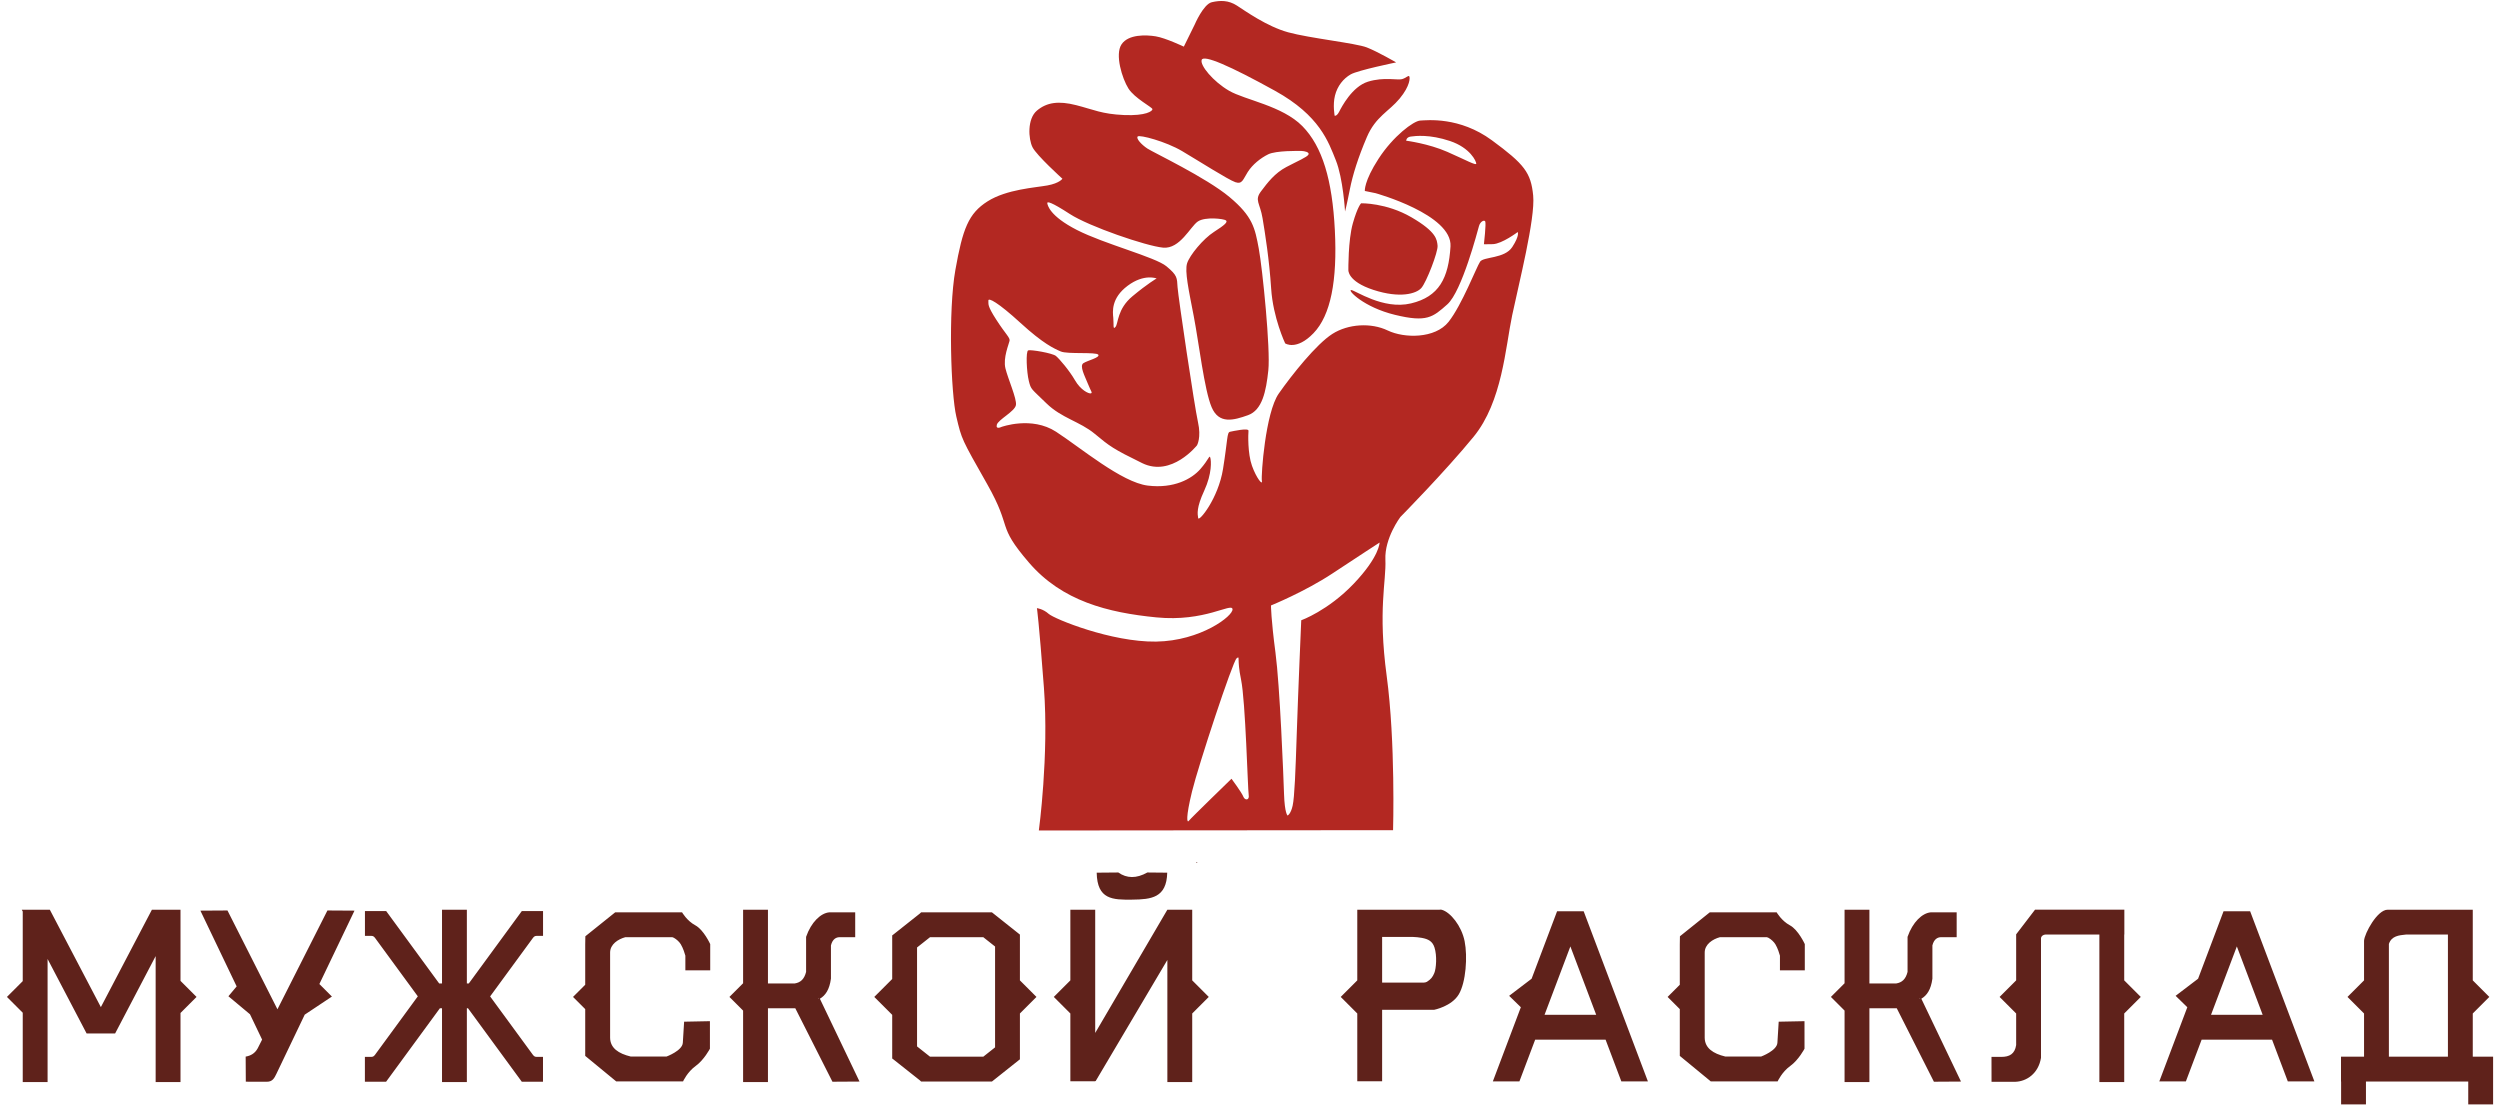
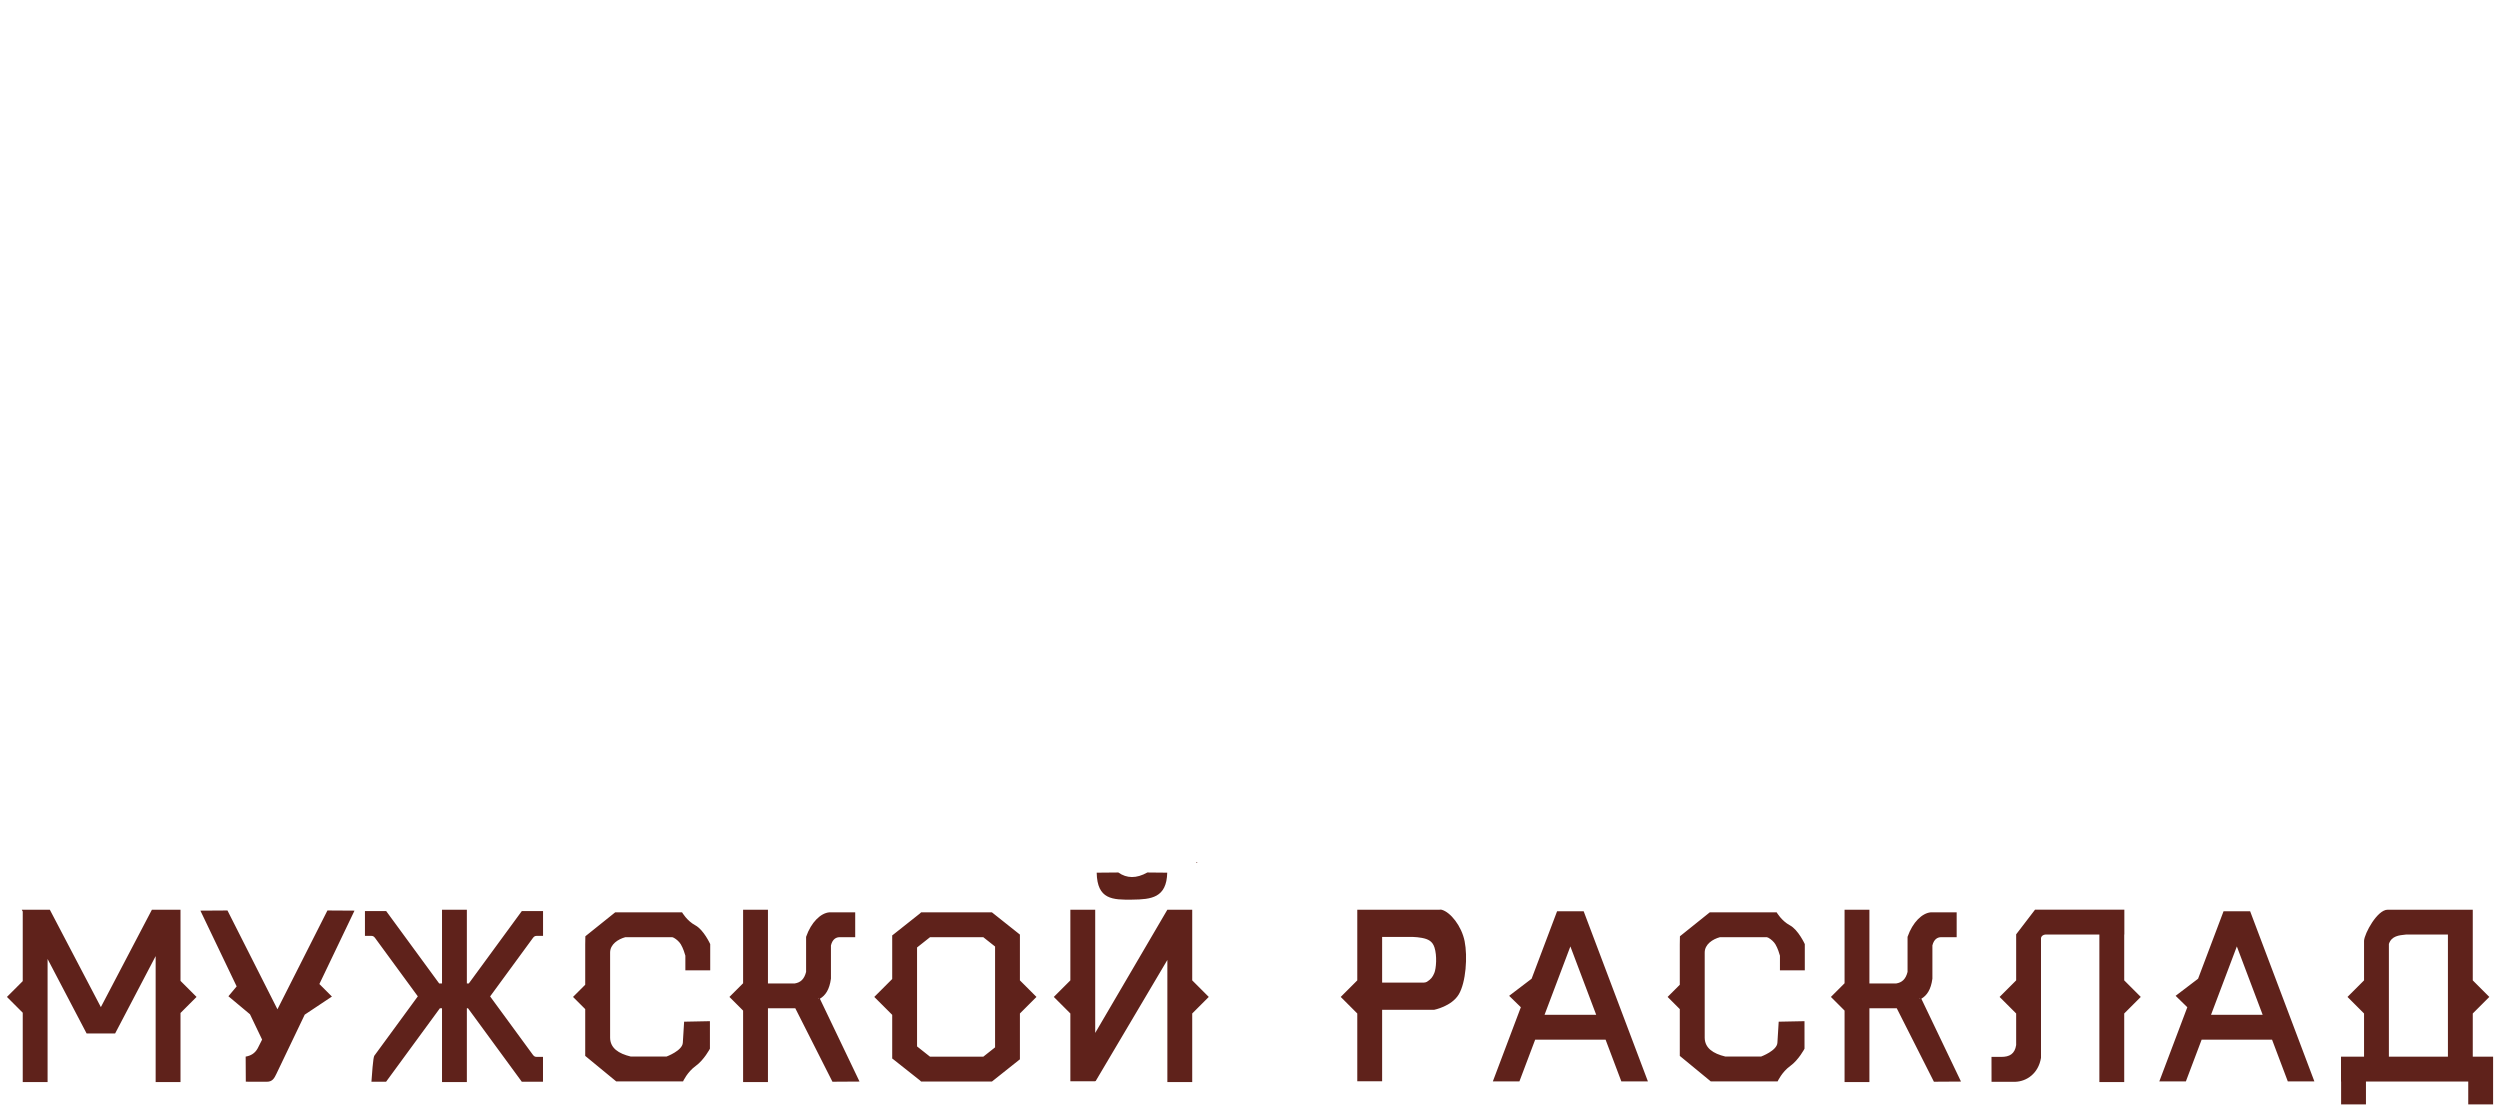
<svg xmlns="http://www.w3.org/2000/svg" width="327" height="145" viewBox="0 0 327 145" fill="none">
-   <path fill-rule="evenodd" clip-rule="evenodd" d="M178.034 26.59C178.034 26.59 181.326 26.506 184.618 28.423C187.909 30.34 187.951 31.339 188.034 32.131C188.117 32.923 186.576 36.923 185.909 37.673C185.242 38.423 183.118 39.048 179.659 37.923C176.201 36.798 176.367 35.298 176.367 35.298C176.367 35.298 176.326 31.423 176.951 29.215C177.576 27.006 178.034 26.59 178.034 26.59ZM154.844 6.1L156.26 3.225C156.26 3.225 157.405 0.537 158.509 0.288C159.613 0.038 160.676 0.017 161.78 0.725C162.885 1.434 165.697 3.455 168.489 4.225C171.281 4.996 177.343 5.642 178.781 6.204C180.219 6.767 182.614 8.163 182.614 8.163C182.614 8.163 177.636 9.184 176.678 9.725C175.72 10.267 174.928 11.247 174.616 12.497C174.303 13.746 174.575 15.143 174.575 15.143C174.575 15.143 174.845 15.226 175.158 14.622C175.47 14.018 176.845 11.33 178.929 10.684C181.012 10.038 182.825 10.518 183.388 10.351C183.95 10.184 184.201 9.83 184.325 9.976C184.45 10.122 184.471 11.205 183.075 12.893C181.679 14.58 179.93 15.246 178.784 17.934C177.638 20.622 176.931 22.872 176.556 24.788C176.181 26.705 175.931 27.663 175.931 27.663C175.931 27.663 175.681 23.33 174.723 20.955C173.765 18.58 172.639 15.121 166.764 11.871C160.889 8.621 157.431 7.121 157.181 7.83C156.931 8.538 158.681 10.663 160.764 11.871C162.848 13.08 167.722 13.83 170.348 16.496C172.973 19.163 174.266 23.539 174.599 30.122C174.933 36.705 174.058 41.246 171.808 43.579C169.558 45.913 168.1 44.912 168.1 44.912C168.1 44.912 166.516 41.58 166.267 37.747C166.017 33.913 165.475 30.538 165.141 28.538C164.808 26.538 164.058 26.205 164.933 25.038C165.808 23.871 166.746 22.642 168.246 21.851C169.746 21.059 170.955 20.559 171.142 20.226C171.33 19.892 170.591 19.756 170.247 19.746C169.904 19.736 166.893 19.684 165.882 20.184C164.871 20.684 163.832 21.517 163.207 22.496C162.582 23.475 162.498 24.142 161.582 23.829C160.665 23.517 156.77 21.038 154.624 19.767C152.478 18.496 149.062 17.6 148.812 17.85C148.562 18.101 149.291 18.912 150.083 19.433C150.874 19.955 157.771 23.225 160.812 25.767C163.854 28.309 164.147 29.808 164.647 32.517C165.147 35.225 166.19 45.683 165.898 48.433C165.606 51.183 165.108 53.641 163.233 54.308C161.358 54.975 159.441 55.516 158.483 53.266C157.524 51.016 156.816 44.85 156.149 41.391C155.483 37.933 154.941 35.475 155.275 34.434C155.608 33.392 157.359 31.246 158.796 30.329C160.234 29.413 160.609 29.038 160.359 28.829C160.109 28.621 157.65 28.309 156.671 28.975C155.692 29.642 154.338 32.6 152.129 32.392C149.921 32.184 142.443 29.621 139.942 27.996C137.442 26.371 136.943 26.329 136.984 26.579C137.026 26.829 137.275 28.246 140.859 30.079C144.443 31.913 151.109 33.621 152.568 34.829C154.026 36.038 153.943 36.329 154.026 37.579C154.11 38.83 156.236 53.163 156.694 55.205C157.153 57.246 156.569 58.246 156.569 58.246C156.569 58.246 153.237 62.455 149.404 60.58C145.571 58.705 145.154 58.371 143.196 56.746C141.237 55.121 138.862 54.704 136.862 52.746C134.862 50.788 134.862 50.996 134.571 49.83C134.28 48.663 134.155 45.954 134.488 45.829C134.821 45.705 137.654 46.184 138.112 46.558C138.571 46.933 139.883 48.475 140.613 49.746C141.342 51.017 142.404 51.517 142.675 51.454C142.946 51.392 142.696 51.205 142.3 50.205C141.904 49.205 141.155 47.85 141.717 47.496C142.279 47.142 143.925 46.767 143.654 46.392C143.384 46.017 139.633 46.35 138.758 45.975C137.883 45.6 136.447 44.954 133.489 42.246C130.53 39.537 129.238 38.87 129.28 39.329C129.322 39.787 129.071 39.891 130.322 41.829C131.572 43.767 132.135 44.163 132.051 44.579C131.968 44.996 131.176 46.808 131.51 48.183C131.843 49.558 133.01 52.142 132.885 52.975C132.759 53.808 130.551 54.892 130.384 55.559C130.218 56.225 130.968 55.85 130.968 55.85C130.968 55.85 134.928 54.391 138.136 56.474C141.345 58.558 146.72 63.099 150.136 63.516C153.553 63.932 155.886 62.641 157.011 61.35C158.136 60.059 158.178 59.475 158.303 59.85C158.428 60.225 158.553 61.934 157.512 64.183C156.47 66.433 156.636 67.225 156.72 67.767C156.803 68.308 159.345 65.225 159.97 61.35C160.595 57.475 160.47 56.558 160.887 56.475C161.303 56.392 163.345 55.934 163.303 56.35C163.262 56.767 163.179 59.309 163.762 60.934C164.345 62.558 165.178 63.558 165.053 62.892C164.929 62.225 165.513 53.976 167.263 51.476C169.013 48.976 172.179 45.017 174.262 43.684C176.346 42.351 179.346 42.184 181.512 43.226C183.679 44.267 187.721 44.309 189.471 42.1C191.221 39.892 193.14 34.893 193.598 34.226C194.056 33.559 196.806 33.851 197.806 32.31C198.806 30.768 198.515 30.351 198.515 30.351C198.515 30.351 196.473 31.893 195.265 31.935C194.056 31.976 194.098 31.935 194.098 31.935C194.098 31.935 194.411 29.185 194.265 28.956C194.12 28.727 193.62 28.977 193.453 29.56C193.286 30.143 191.226 38.102 189.309 39.81C187.392 41.518 186.601 42.185 182.475 41.185C178.35 40.185 176.225 37.935 176.725 37.935C177.225 37.935 180.892 40.56 184.559 39.685C188.225 38.81 189.476 36.394 189.726 32.227C189.976 28.061 179.935 25.27 179.935 25.27L178.518 24.978C178.518 24.978 178.394 23.728 180.31 20.77C182.227 17.811 184.894 15.811 185.769 15.77C186.644 15.728 190.894 15.228 195.144 18.353C199.394 21.478 200.248 22.582 200.54 25.582C200.832 28.582 198.665 37.084 197.79 41.25C196.915 45.417 196.5 52.542 192.75 57.125C189 61.709 183.167 67.625 183.167 67.625C183.167 67.625 181.083 70.376 181.209 73.209C181.334 76.042 180.212 79.752 181.379 88.419C182.545 97.086 182.213 108.586 182.213 108.586L135.88 108.628C135.88 108.628 137.213 98.796 136.546 89.963C135.88 81.129 135.63 79.546 135.63 79.546C135.63 79.546 136.421 79.629 137.171 80.296C137.921 80.962 145.38 84.004 151.213 83.921C157.046 83.837 161.338 80.545 161.213 79.671C161.088 78.796 157.588 81.379 151.255 80.754C144.921 80.129 138.922 78.63 134.588 73.588C130.255 68.547 132.506 69.297 129.131 63.338C125.756 57.379 125.798 57.504 125.09 54.504C124.381 51.504 124.006 40.671 124.965 35.296C125.923 29.921 126.673 27.92 129.173 26.337C131.674 24.754 135.423 24.546 137.007 24.254C138.591 23.962 138.965 23.379 138.965 23.379C138.965 23.379 135.592 20.338 135.05 19.254C134.509 18.171 134.342 15.546 135.634 14.463C136.925 13.379 138.467 13.171 140.759 13.754C143.05 14.338 144.114 14.921 147.01 15.046C149.906 15.171 150.76 14.525 150.739 14.275C150.719 14.025 148.407 12.86 147.594 11.568C146.782 10.276 145.803 7.13 146.699 5.797C147.595 4.464 149.907 4.547 151.178 4.755C152.449 4.964 154.844 6.1 154.844 6.1ZM161.081 101.86C161.081 101.86 162.415 103.652 162.623 104.194C162.831 104.735 163.456 104.694 163.331 103.985C163.206 103.277 162.915 91.694 162.332 88.902C161.749 86.111 162.249 85.736 161.749 86.111C161.249 86.486 156.749 100.111 155.916 103.528C155.083 106.944 155.249 107.695 155.499 107.361C155.749 107.028 161.081 101.86 161.081 101.86ZM180.452 70.965C180.452 70.965 180.453 72.798 177.077 76.34C173.702 79.882 170.202 81.132 170.202 81.132C170.202 81.132 169.786 90.757 169.62 95.84C169.453 100.923 169.328 104.257 169.078 105.381C168.828 106.506 168.411 106.673 168.411 106.673C168.411 106.673 168.036 106.382 167.953 103.881C167.869 101.381 167.412 89.756 166.829 85.339C166.245 80.923 166.245 79.194 166.245 79.194C166.245 79.194 170.662 77.402 174.287 75.006C177.912 72.61 180.452 70.965 180.452 70.965ZM151.285 36.423C151.285 36.423 149.66 35.757 147.493 37.381C145.327 39.006 145.535 40.757 145.618 41.59C145.702 42.423 145.535 43.215 145.91 42.757C146.285 42.298 146.118 40.423 148.118 38.756C150.118 37.09 151.285 36.423 151.285 36.423ZM183.929 18.403C183.929 18.403 186.845 18.778 189.303 19.861C191.762 20.945 193.095 21.695 193.095 21.403C193.095 21.111 192.324 19.34 189.657 18.444C186.99 17.549 185.136 17.778 184.532 17.861C183.927 17.944 183.929 18.403 183.929 18.403Z" fill="#B32822" />
-   <path fill-rule="evenodd" clip-rule="evenodd" d="M2.974 118.989H6.224H6.517L13.193 131.732L19.87 118.989H20.359H23.539H23.61V128.299L25.709 130.398L23.61 132.497V141.531H20.359V125.058L15.06 135.173H13.644H13.36H13.027H11.327L6.224 125.433V141.531H2.974V132.464L0.908 130.398L2.974 128.332V119.229L2.848 118.989H2.974ZM297.183 135.985H287.975L285.913 141.447H282.438L286.101 131.746L284.57 130.254L287.509 128.017L290.842 119.19H294.317L302.72 141.447H299.245L297.183 135.985ZM289.203 132.734H295.956L292.579 123.792L289.203 132.734ZM210.009 135.985H200.801L198.739 141.447H195.264L198.927 131.746L197.396 130.254L200.335 128.017L203.668 119.19H207.143L215.546 141.447H212.071L210.009 135.985ZM202.028 132.734H208.782L205.405 123.792L202.028 132.734ZM184.792 122.55C185.168 122.565 185.594 122.601 185.984 122.675C186.82 122.834 187.362 123.114 187.626 123.915C187.982 124.999 187.855 126.689 187.608 127.274C187.379 127.817 187.165 128.085 186.64 128.421C186.544 128.482 186.395 128.51 186.225 128.527H180.782V122.55H183.732H183.733H183.736H184.792ZM187.582 132.083C187.582 132.083 189.871 131.636 190.809 130.062C191.747 128.487 191.973 125.111 191.573 123.111C191.173 121.111 189.714 119.302 188.568 118.994C188.48 118.97 188.375 118.971 188.259 118.994H180.782V118.989H177.532V118.994V122.55V128.233L175.367 130.398L177.532 132.563V141.43H180.782V132.083H187.539H187.543H187.548H187.576H187.578H187.58H187.581H187.582H187.582ZM320.188 122.241H314.693C313.775 122.334 312.817 122.42 312.467 123.466V138.212H320.188V122.241ZM309.217 123.047C309.279 122.086 310.947 118.99 312.303 118.99H320.188V118.989H323.438V128.233L325.603 130.398L323.438 132.563V138.212H326.011H326.097V144.453H322.846V141.463H309.467V144.453H306.216V141.463H306.203V138.212H306.216H309.217V132.563L307.052 130.398L309.217 128.233V123.047ZM263.644 141.497H260.493L260.487 138.24L261.771 138.241C262.839 138.242 263.534 137.864 263.713 136.693V132.563L261.548 130.398L263.713 128.233V122.211L266.183 118.984H277.865V122.235H277.848V128.233L280.013 130.398L277.848 132.563V141.531H274.598V122.235H267.567C267.27 122.253 267.042 122.393 266.963 122.666V138.253V138.256V138.297V138.301V138.305V138.31V138.314V138.351V138.355V138.359V138.367H266.962L266.961 138.377C266.612 140.448 265.062 141.436 263.644 141.497ZM143.448 114.146L146.274 114.121C147.379 114.898 148.635 114.932 150.074 114.121L152.673 114.146C152.597 117.447 150.577 117.641 148.105 117.672C145.542 117.704 143.509 117.679 143.448 114.146ZM249.508 127.128C249.263 128.097 248.77 128.513 248.033 128.634H244.519V118.989H241.269V128.611L239.482 130.398L241.269 132.185V141.531H244.519V131.885H248.098L252.956 141.49L256.498 141.468L251.312 130.633C252.023 130.215 252.567 129.461 252.758 128.004V123.66C252.97 122.787 253.495 122.585 253.884 122.585C254.567 122.585 255.25 122.585 255.932 122.585V119.335H252.529C251.433 119.435 250.176 120.608 249.508 122.54V127.128ZM251.079 130.53L251.163 130.582L251.079 130.601V130.53ZM105.437 127.128C105.192 128.097 104.699 128.513 103.961 128.634H100.448V118.989H97.197V128.611L95.41 130.398L97.197 132.185V141.531H100.448V131.885H104.026L108.884 141.49L112.426 141.468L107.24 130.633C107.951 130.215 108.495 129.461 108.687 128.004V123.66C108.898 122.787 109.423 122.585 109.812 122.585C110.495 122.585 111.178 122.585 111.861 122.585V119.335H108.458C107.362 119.435 106.104 120.608 105.437 122.54V127.128ZM107.008 130.53L107.091 130.582L107.008 130.601V130.53ZM230.356 138.195H225.672C224.072 137.812 222.998 137.089 222.975 135.75V124.594C222.975 123.51 224.018 122.844 224.962 122.585H231.111C231.184 122.605 231.254 122.632 231.316 122.666C231.671 122.862 232.027 123.196 232.216 123.506C232.532 124.025 232.748 124.75 232.817 125.002V126.921H236.068V123.489C236.068 123.489 235.217 121.618 234.117 121.03C233.017 120.443 232.388 119.335 232.388 119.335H223.636L219.735 122.464L219.717 123.551V128.805L218.124 130.398L219.717 131.991V138.111L223.735 141.418L223.763 141.446H232.515C232.515 141.446 233.067 140.219 234.167 139.428C235.267 138.636 236.03 137.17 236.03 137.17L236.029 133.57L232.654 133.637L232.484 136.401C232.421 137.433 230.356 138.195 230.356 138.195ZM87.185 138.195H82.501C80.901 137.812 79.826 137.089 79.803 135.75V124.594C79.803 123.51 80.846 122.844 81.79 122.585H87.94C88.013 122.605 88.082 122.632 88.145 122.666C88.499 122.862 88.856 123.196 89.044 123.506C89.36 124.025 89.576 124.75 89.646 125.002V126.921H92.896V123.489C92.896 123.489 92.045 121.618 90.945 121.03C89.846 120.443 89.217 119.335 89.217 119.335H80.465L76.564 122.464L76.546 123.551V128.805L74.952 130.398L76.546 131.991V138.111L80.564 141.418L80.591 141.446H89.344C89.344 141.446 89.896 140.219 90.995 139.428C92.095 138.636 92.858 137.17 92.858 137.17L92.858 133.57L89.483 133.637L89.313 136.401C89.249 137.433 87.185 138.195 87.185 138.195ZM133.39 138.569L129.745 141.466H129.728H125.319H124.941H120.515H120.481L120.325 141.315L116.74 138.476H116.7V132.741L114.356 130.398L116.7 128.055V122.337H116.735L116.732 122.331L120.325 119.485L120.481 119.335H120.515H124.941H125.319H129.728H129.745L133.405 122.244V128.233L135.57 130.398L133.405 132.563V138.556V138.569H133.39ZM128.614 138.215L130.155 136.995V123.805L128.614 122.585H121.647L119.95 123.929V136.872L121.647 138.215H128.614ZM43.415 130.35L41.775 128.71L46.369 119.112L42.828 119.09L36.29 132.014L29.753 119.09L26.211 119.112L30.954 129.021L29.877 130.31L32.699 132.669L34.284 135.98L33.703 137.128C33.331 137.802 32.771 138.096 32.133 138.204L32.151 141.486L34.897 141.493C35.645 141.495 35.88 141.024 36.157 140.451L39.858 132.716L43.415 130.35ZM158.107 130.398L155.942 128.233V118.989H152.691L143.253 135.108V118.989H140.003V128.233L137.838 130.398L140.003 132.563V141.43H143.253V141.393L143.31 141.411L152.691 125.562V141.531H155.942V132.563L158.107 130.398ZM61.217 131.885H61.065V141.531H57.815V131.885H57.535L50.502 141.489L50.502 141.489V141.489H47.728V138.239H48.584C48.812 138.232 48.898 138.146 49.034 137.992L54.651 130.322L49.041 122.661C48.905 122.507 48.819 122.421 48.591 122.414H47.735V119.164H50.508V119.164L50.509 119.164L57.443 128.634H57.815V118.989H61.065V128.634H61.322L68.256 119.164L68.257 119.164V119.164H71.03V122.414H70.174C69.947 122.421 69.86 122.507 69.724 122.661L64.108 130.331L69.718 137.992C69.854 138.146 69.94 138.232 70.168 138.239H71.024V141.489H68.251V141.489L68.25 141.489L61.217 131.885ZM156.654 112.88L156.497 112.788L156.442 112.88H156.654Z" fill="#5F221B" />
+   <path fill-rule="evenodd" clip-rule="evenodd" d="M2.974 118.989H6.224H6.517L13.193 131.732L19.87 118.989H20.359H23.539H23.61V128.299L25.709 130.398L23.61 132.497V141.531H20.359V125.058L15.06 135.173H13.644H13.36H13.027H11.327L6.224 125.433V141.531H2.974V132.464L0.908 130.398L2.974 128.332V119.229L2.848 118.989H2.974ZM297.183 135.985H287.975L285.913 141.447H282.438L286.101 131.746L284.57 130.254L287.509 128.017L290.842 119.19H294.317L302.72 141.447H299.245L297.183 135.985ZM289.203 132.734H295.956L292.579 123.792L289.203 132.734ZM210.009 135.985H200.801L198.739 141.447H195.264L198.927 131.746L197.396 130.254L200.335 128.017L203.668 119.19H207.143L215.546 141.447H212.071L210.009 135.985ZM202.028 132.734H208.782L205.405 123.792L202.028 132.734ZM184.792 122.55C185.168 122.565 185.594 122.601 185.984 122.675C186.82 122.834 187.362 123.114 187.626 123.915C187.982 124.999 187.855 126.689 187.608 127.274C187.379 127.817 187.165 128.085 186.64 128.421C186.544 128.482 186.395 128.51 186.225 128.527H180.782V122.55H183.732H183.733H183.736H184.792ZM187.582 132.083C187.582 132.083 189.871 131.636 190.809 130.062C191.747 128.487 191.973 125.111 191.573 123.111C191.173 121.111 189.714 119.302 188.568 118.994C188.48 118.97 188.375 118.971 188.259 118.994H180.782V118.989H177.532V118.994V122.55V128.233L175.367 130.398L177.532 132.563V141.43H180.782V132.083H187.539H187.543H187.548H187.576H187.578H187.58H187.581H187.582H187.582ZM320.188 122.241H314.693C313.775 122.334 312.817 122.42 312.467 123.466V138.212H320.188V122.241ZM309.217 123.047C309.279 122.086 310.947 118.99 312.303 118.99H320.188V118.989H323.438V128.233L325.603 130.398L323.438 132.563V138.212H326.011H326.097V144.453H322.846V141.463H309.467V144.453H306.216V141.463H306.203V138.212H306.216H309.217V132.563L307.052 130.398L309.217 128.233V123.047ZM263.644 141.497H260.493L260.487 138.24L261.771 138.241C262.839 138.242 263.534 137.864 263.713 136.693V132.563L261.548 130.398L263.713 128.233V122.211L266.183 118.984H277.865V122.235H277.848V128.233L280.013 130.398L277.848 132.563V141.531H274.598V122.235H267.567C267.27 122.253 267.042 122.393 266.963 122.666V138.253V138.256V138.297V138.301V138.305V138.31V138.314V138.351V138.355V138.359V138.367H266.962L266.961 138.377C266.612 140.448 265.062 141.436 263.644 141.497ZM143.448 114.146L146.274 114.121C147.379 114.898 148.635 114.932 150.074 114.121L152.673 114.146C152.597 117.447 150.577 117.641 148.105 117.672C145.542 117.704 143.509 117.679 143.448 114.146ZM249.508 127.128C249.263 128.097 248.77 128.513 248.033 128.634H244.519V118.989H241.269V128.611L239.482 130.398L241.269 132.185V141.531H244.519V131.885H248.098L252.956 141.49L256.498 141.468L251.312 130.633C252.023 130.215 252.567 129.461 252.758 128.004V123.66C252.97 122.787 253.495 122.585 253.884 122.585C254.567 122.585 255.25 122.585 255.932 122.585V119.335H252.529C251.433 119.435 250.176 120.608 249.508 122.54V127.128ZM251.079 130.53L251.163 130.582L251.079 130.601V130.53ZM105.437 127.128C105.192 128.097 104.699 128.513 103.961 128.634H100.448V118.989H97.197V128.611L95.41 130.398L97.197 132.185V141.531H100.448V131.885H104.026L108.884 141.49L112.426 141.468L107.24 130.633C107.951 130.215 108.495 129.461 108.687 128.004V123.66C108.898 122.787 109.423 122.585 109.812 122.585C110.495 122.585 111.178 122.585 111.861 122.585V119.335H108.458C107.362 119.435 106.104 120.608 105.437 122.54V127.128ZM107.008 130.53L107.091 130.582L107.008 130.601V130.53ZM230.356 138.195H225.672C224.072 137.812 222.998 137.089 222.975 135.75V124.594C222.975 123.51 224.018 122.844 224.962 122.585H231.111C231.184 122.605 231.254 122.632 231.316 122.666C231.671 122.862 232.027 123.196 232.216 123.506C232.532 124.025 232.748 124.75 232.817 125.002V126.921H236.068V123.489C236.068 123.489 235.217 121.618 234.117 121.03C233.017 120.443 232.388 119.335 232.388 119.335H223.636L219.735 122.464L219.717 123.551V128.805L218.124 130.398L219.717 131.991V138.111L223.735 141.418L223.763 141.446H232.515C232.515 141.446 233.067 140.219 234.167 139.428C235.267 138.636 236.03 137.17 236.03 137.17L236.029 133.57L232.654 133.637L232.484 136.401C232.421 137.433 230.356 138.195 230.356 138.195ZM87.185 138.195H82.501C80.901 137.812 79.826 137.089 79.803 135.75V124.594C79.803 123.51 80.846 122.844 81.79 122.585H87.94C88.013 122.605 88.082 122.632 88.145 122.666C88.499 122.862 88.856 123.196 89.044 123.506C89.36 124.025 89.576 124.75 89.646 125.002V126.921H92.896V123.489C92.896 123.489 92.045 121.618 90.945 121.03C89.846 120.443 89.217 119.335 89.217 119.335H80.465L76.564 122.464L76.546 123.551V128.805L74.952 130.398L76.546 131.991V138.111L80.564 141.418L80.591 141.446H89.344C89.344 141.446 89.896 140.219 90.995 139.428C92.095 138.636 92.858 137.17 92.858 137.17L92.858 133.57L89.483 133.637L89.313 136.401C89.249 137.433 87.185 138.195 87.185 138.195ZM133.39 138.569L129.745 141.466H129.728H125.319H124.941H120.515H120.481L120.325 141.315L116.74 138.476H116.7V132.741L114.356 130.398L116.7 128.055V122.337H116.735L116.732 122.331L120.325 119.485L120.481 119.335H120.515H124.941H125.319H129.728H129.745L133.405 122.244V128.233L135.57 130.398L133.405 132.563V138.556V138.569H133.39ZM128.614 138.215L130.155 136.995V123.805L128.614 122.585H121.647L119.95 123.929V136.872L121.647 138.215H128.614ZM43.415 130.35L41.775 128.71L46.369 119.112L42.828 119.09L36.29 132.014L29.753 119.09L26.211 119.112L30.954 129.021L29.877 130.31L32.699 132.669L34.284 135.98L33.703 137.128C33.331 137.802 32.771 138.096 32.133 138.204L32.151 141.486L34.897 141.493C35.645 141.495 35.88 141.024 36.157 140.451L39.858 132.716L43.415 130.35ZM158.107 130.398L155.942 128.233V118.989H152.691L143.253 135.108V118.989H140.003V128.233L137.838 130.398L140.003 132.563V141.43H143.253V141.393L143.31 141.411L152.691 125.562V141.531H155.942V132.563L158.107 130.398ZM61.217 131.885H61.065V141.531H57.815V131.885H57.535L50.502 141.489L50.502 141.489V141.489H47.728H48.584C48.812 138.232 48.898 138.146 49.034 137.992L54.651 130.322L49.041 122.661C48.905 122.507 48.819 122.421 48.591 122.414H47.735V119.164H50.508V119.164L50.509 119.164L57.443 128.634H57.815V118.989H61.065V128.634H61.322L68.256 119.164L68.257 119.164V119.164H71.03V122.414H70.174C69.947 122.421 69.86 122.507 69.724 122.661L64.108 130.331L69.718 137.992C69.854 138.146 69.94 138.232 70.168 138.239H71.024V141.489H68.251V141.489L68.25 141.489L61.217 131.885ZM156.654 112.88L156.497 112.788L156.442 112.88H156.654Z" fill="#5F221B" />
</svg>